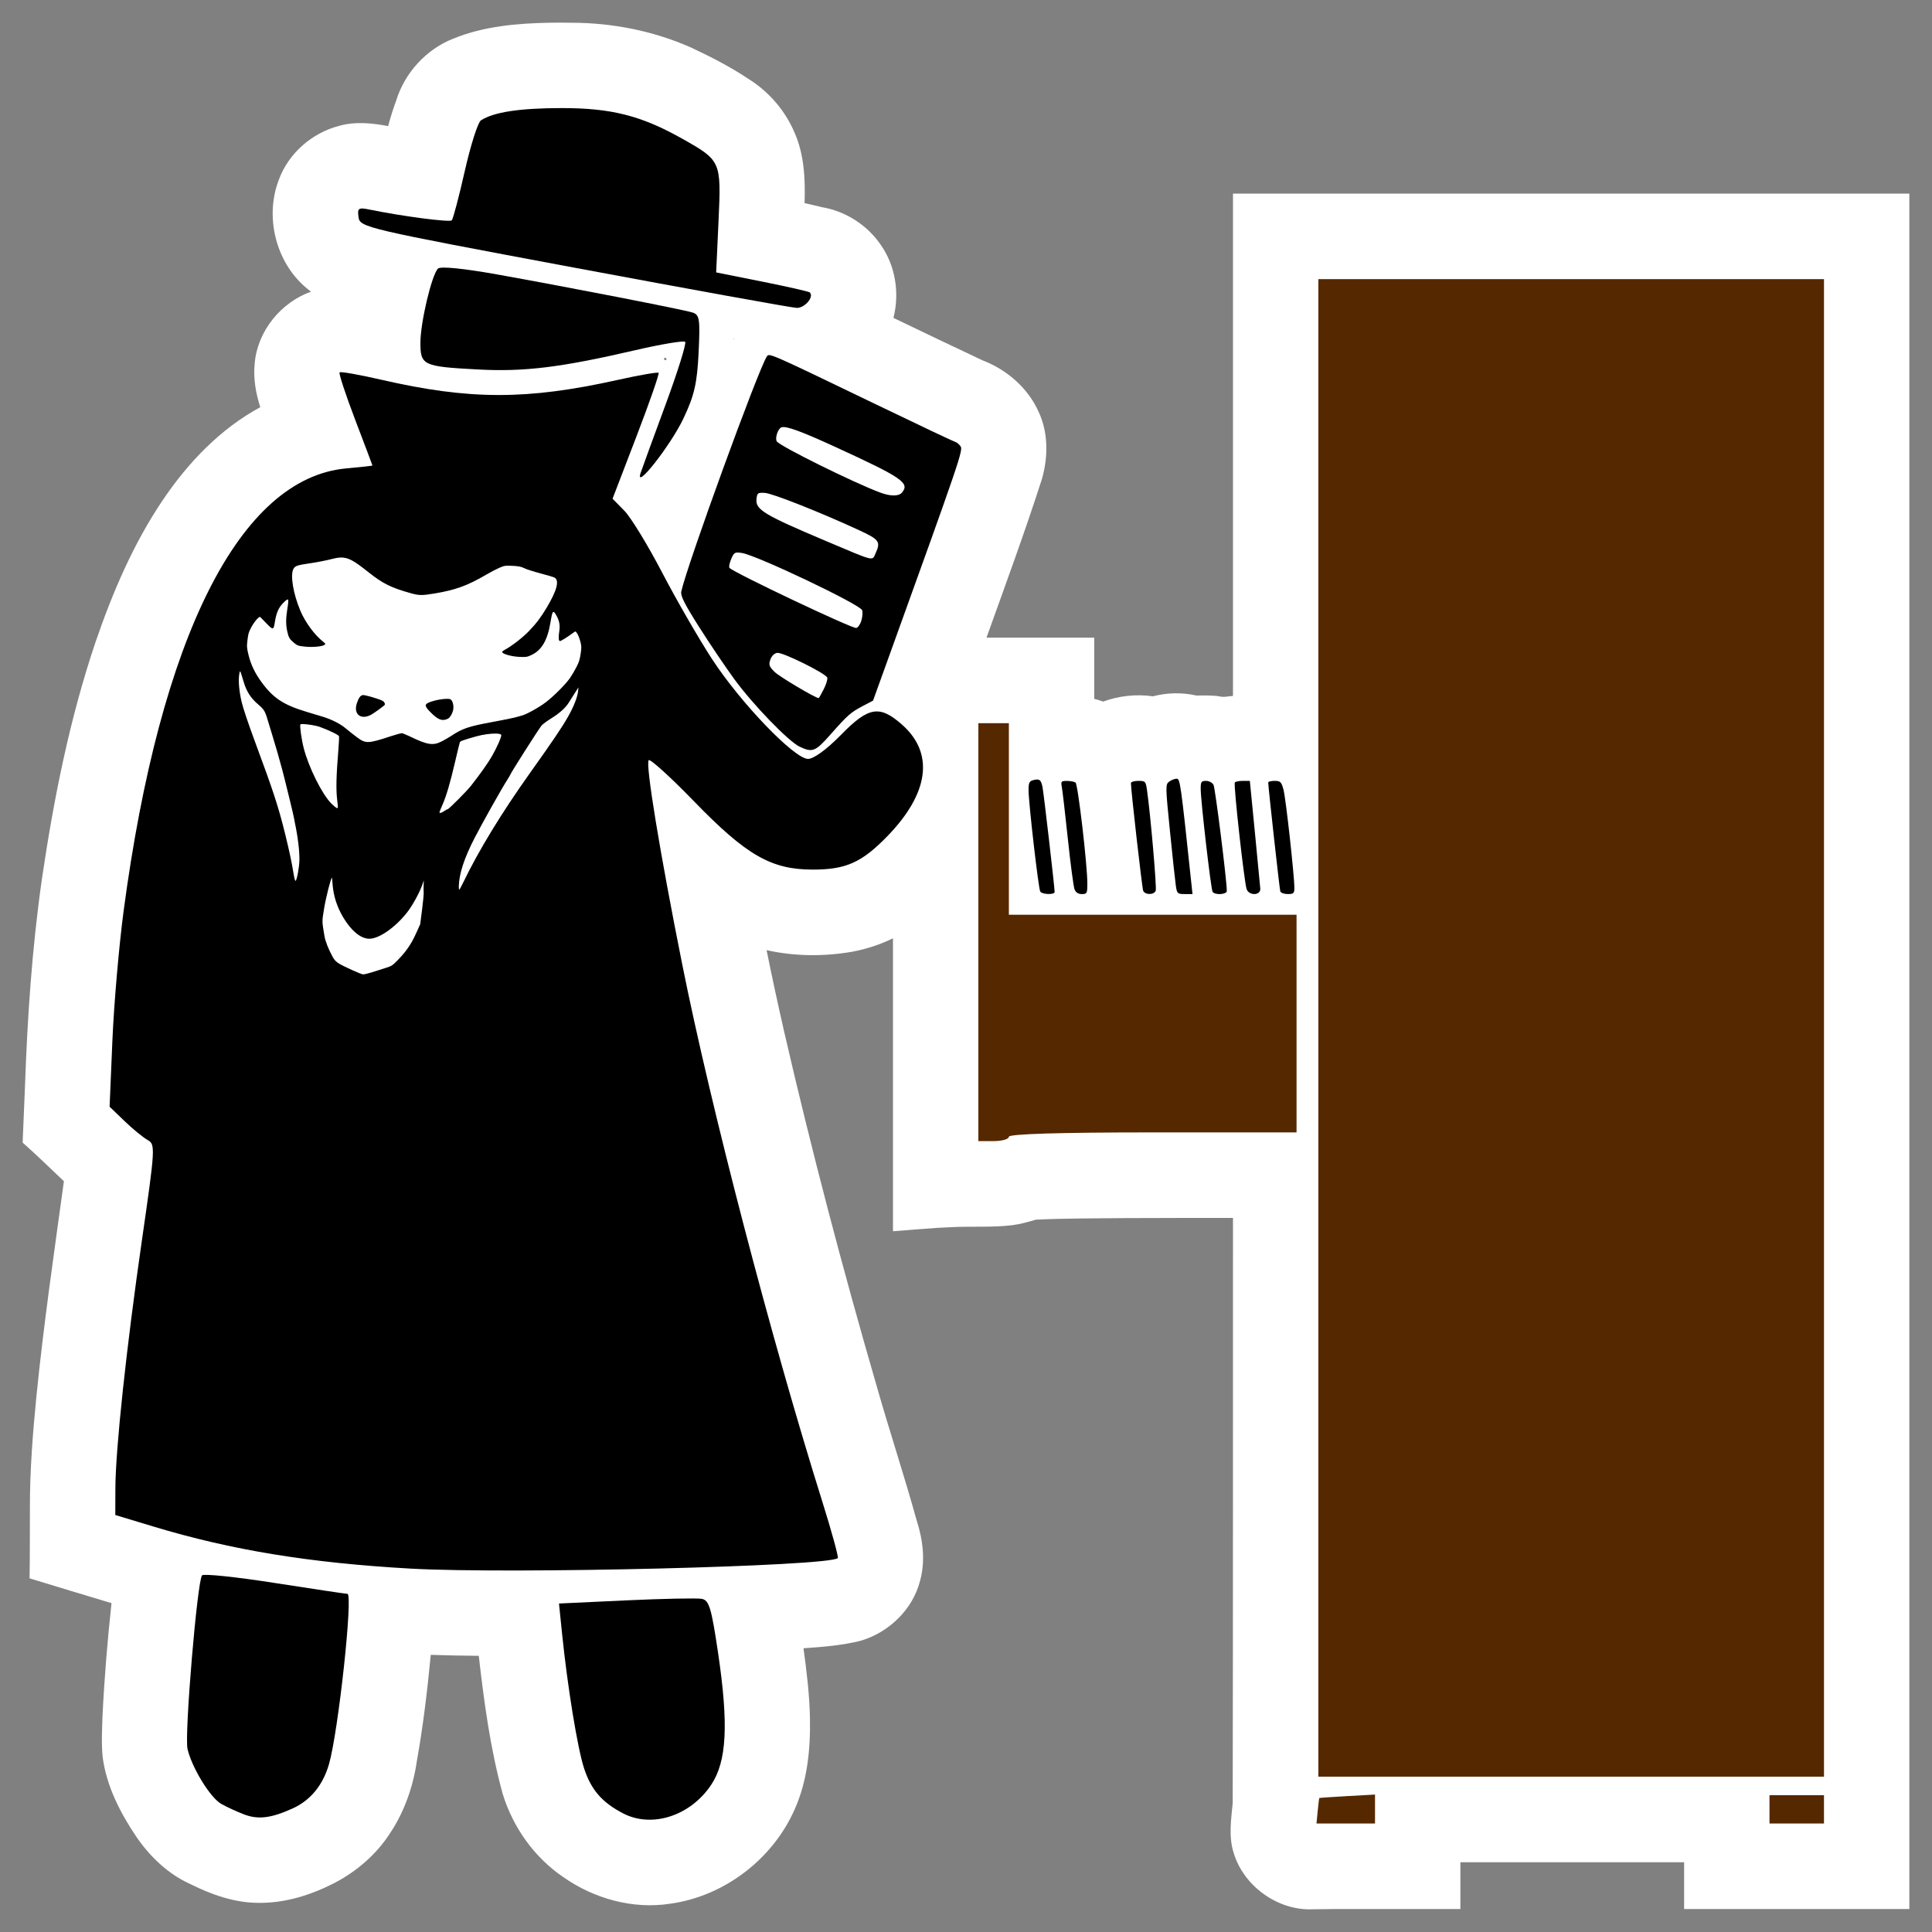
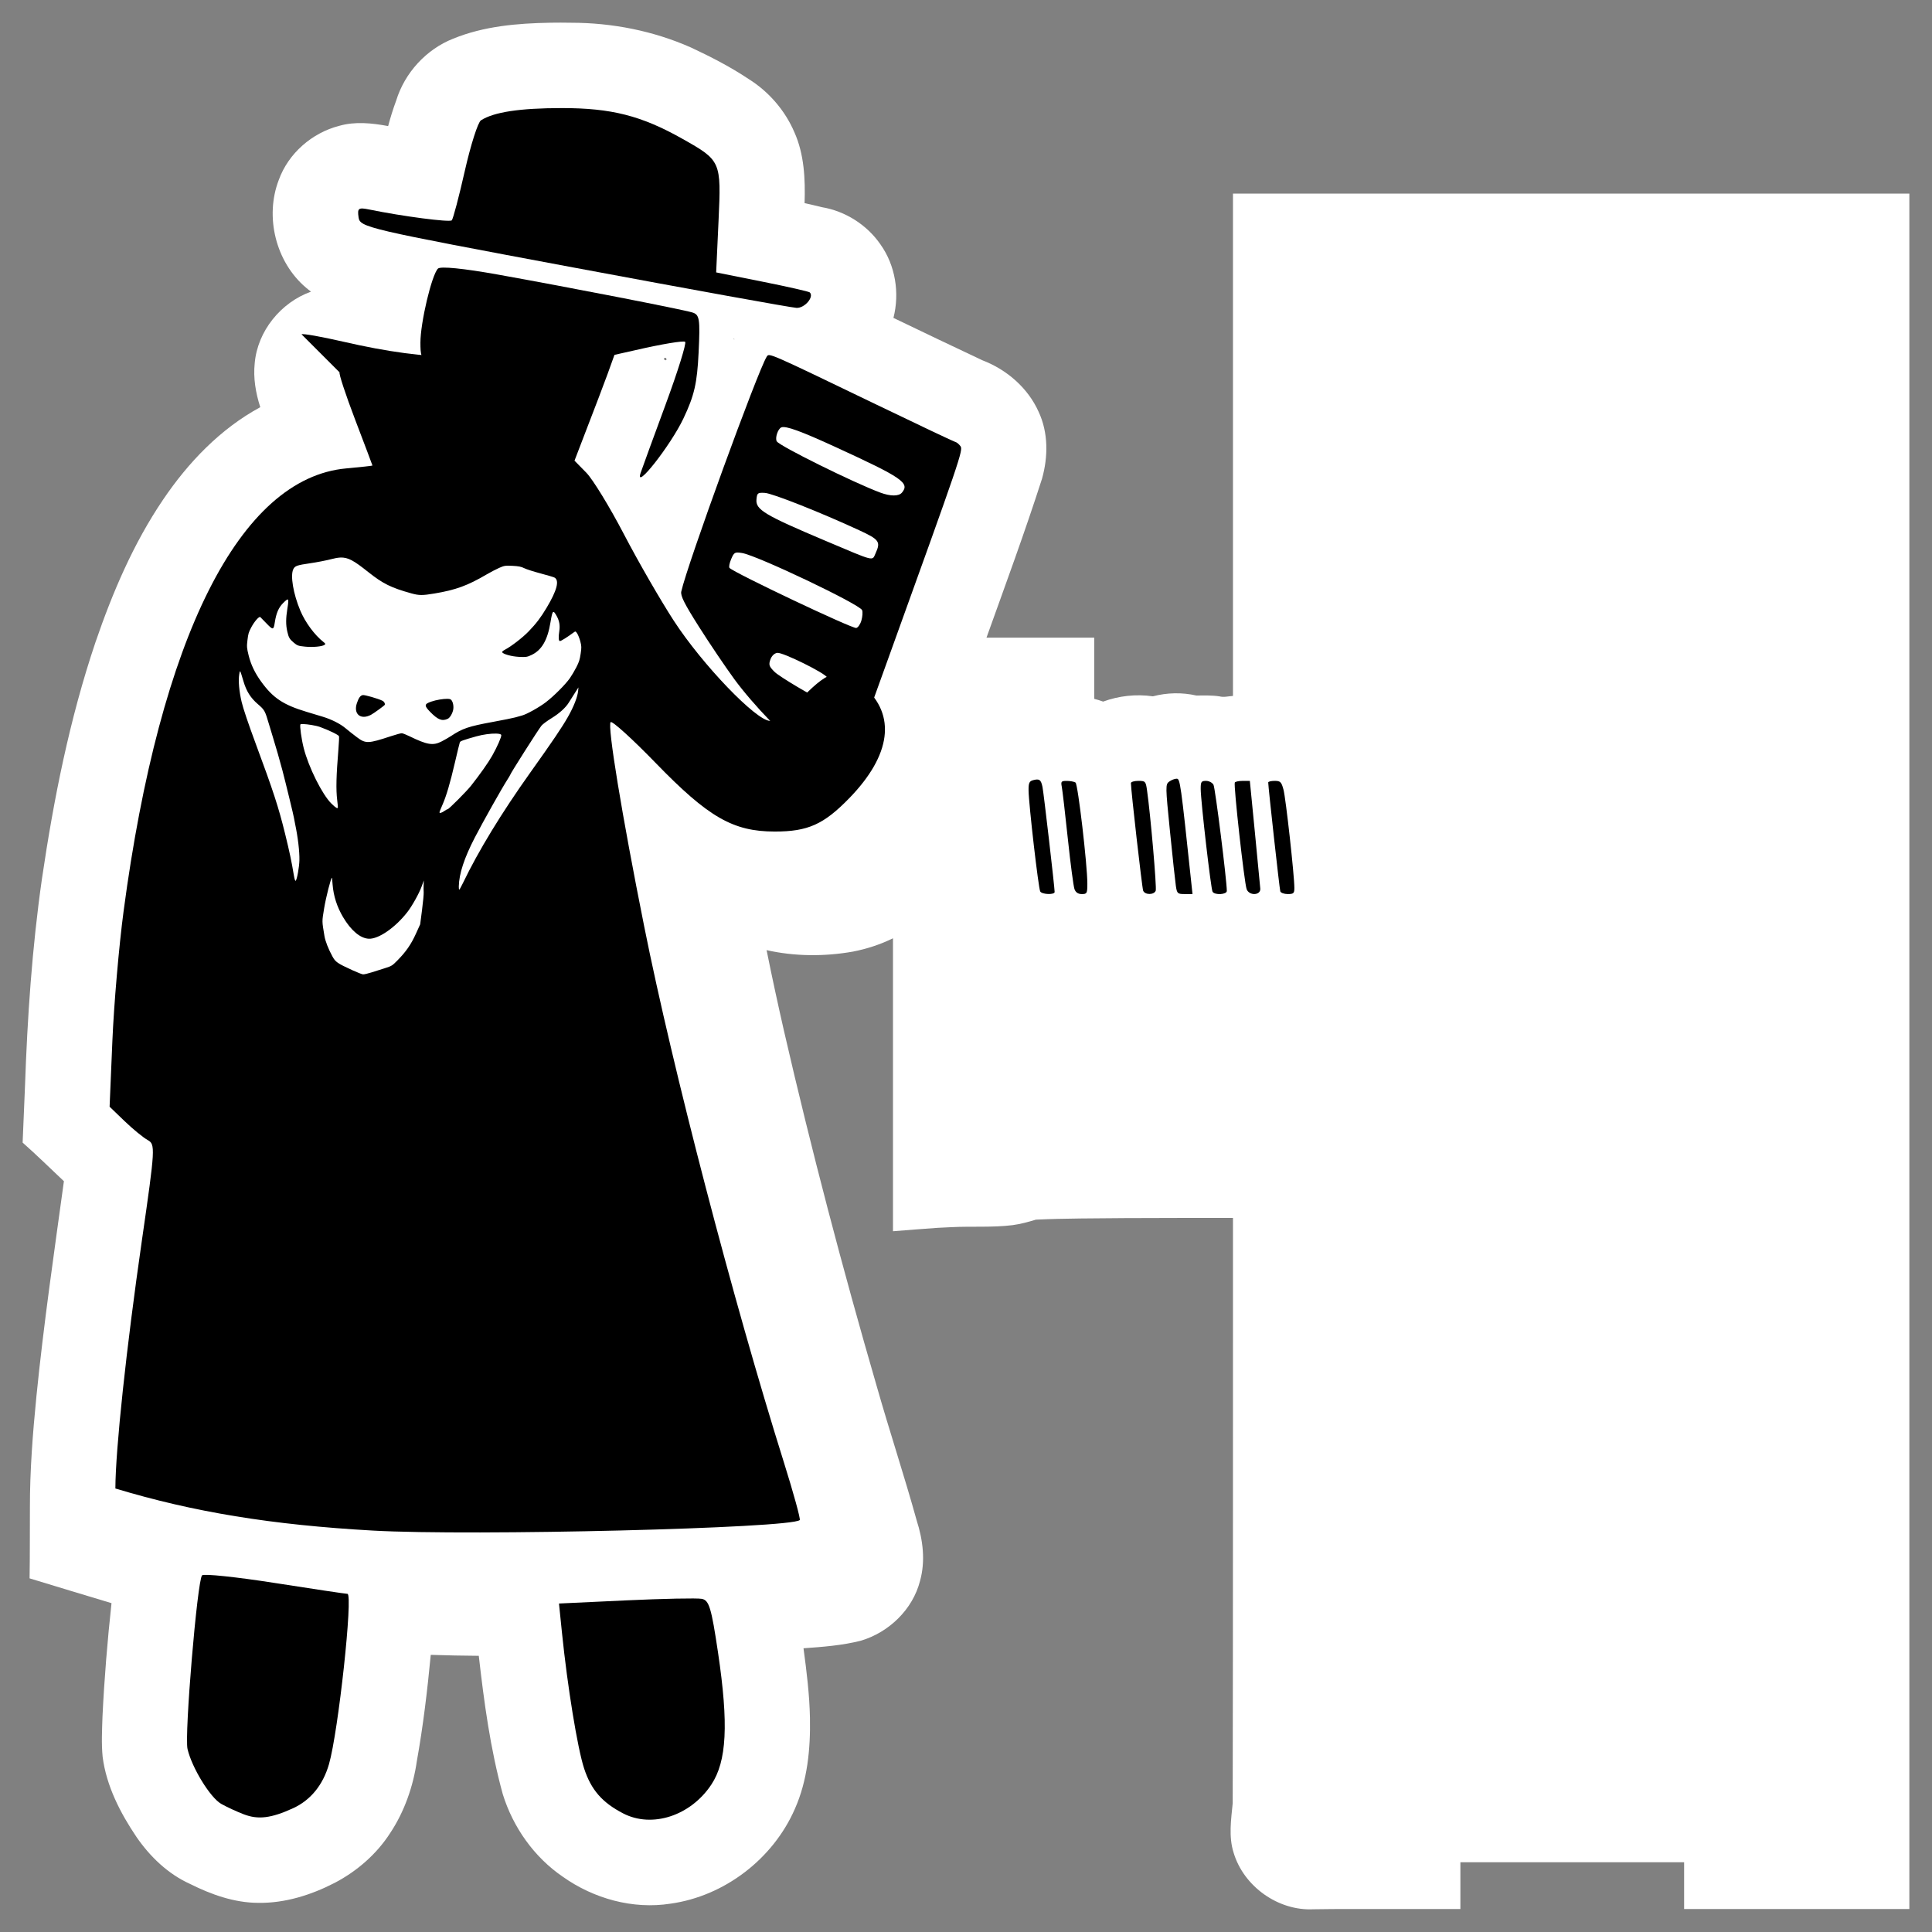
<svg xmlns="http://www.w3.org/2000/svg" xmlns:ns1="http://sodipodi.sourceforge.net/DTD/sodipodi-0.dtd" xmlns:ns2="http://www.inkscape.org/namespaces/inkscape" viewBox="0 0 512 512" height="512" width="512" id="svg62" version="1.1" ns1:docname="dnsteal.svg" ns2:version="1.2.2 (b0a8486541, 2022-12-01)" xml:space="preserve" ns2:export-filename="../GIT Icons/dnsteal.png" ns2:export-xdpi="96" ns2:export-ydpi="96">
  <rect x="0" y="0" width="512" height="512" fill="#808080" stroke="none" />
  <ns1:namedview id="namedview43" pagecolor="#505050" bordercolor="#eeeeee" borderopacity="1" ns2:showpageshadow="0" ns2:pageopacity="0" ns2:pagecheckerboard="0" ns2:deskcolor="#505050" showgrid="false" ns2:zoom="0.92187499" ns2:cx="147.52543" ns2:cy="251.66102" ns2:window-width="1366" ns2:window-height="705" ns2:window-x="0" ns2:window-y="0" ns2:window-maximized="1" ns2:current-layer="svg62" />
  <defs id="defs66" />
  <path id="path985-6" style="fill:#ffffff;fill-opacity:1;stroke-width:2.025" d="m 145.76,6.023 c -8.672,0.153 -17.522,0.906 -25.631,4.214 -7.176,2.822 -12.88,9.059 -15.142,16.434 -0.822,2.209 -1.515,4.465 -2.125,6.741 -4.266,-0.794 -8.738,-1.276 -12.976,-0.06 -7.197,1.854 -13.454,7.282 -16,14.319 -3.77,9.784 -0.808,21.779 7.208,28.564 0.435,0.363 0.873,0.722 1.329,1.057 -7.981,2.845 -14.179,10.441 -14.92,18.958 -0.419,3.939 0.268,7.913 1.474,11.659 -10.578,5.725 -19.105,14.651 -25.79,24.553 -7.839,11.581 -13.363,24.557 -17.886,37.746 -6.858,20.343 -11.056,41.478 -14.184,62.687 -2.613,18.247 -3.862,36.661 -4.496,55.076 -0.207,4.944 -0.415,9.888 -0.621,14.832 3.747,3.302 7.3,6.814 10.938,10.233 -2.601,18.961 -5.366,37.905 -7.279,56.951 -0.976,9.85 -1.749,19.735 -1.73,29.64 -0.037,6.218 0.016,12.437 -0.088,18.654 7.236,2.194 14.467,4.407 21.711,6.572 -1.079,9.977 -1.909,19.984 -2.388,30.008 -0.111,3.578 -0.311,7.176 0.039,10.745 1.007,7.73 4.66,14.828 8.968,21.212 3.604,5.237 8.371,9.818 14.208,12.451 5.6,2.802 11.687,4.975 18.015,5.006 7.107,0.119 14.077,-2.079 20.343,-5.317 5.888,-3.093 11.08,-7.595 14.688,-13.215 3.759,-5.655 6.091,-12.397 7.036,-18.983 1.678,-9.337 2.793,-18.766 3.695,-28.207 4.241,0.145 8.484,0.226 12.728,0.255 1.406,12.331 3.058,24.693 6.361,36.679 2.721,8.759 8.296,16.67 15.887,21.855 8.186,5.809 18.581,8.718 28.564,7.148 14.294,-1.988 27.159,-11.857 32.94,-25.086 3.357,-7.542 4.167,-15.928 4.011,-24.103 -0.118,-6.197 -0.88,-12.358 -1.71,-18.493 5.09,-0.359 10.22,-0.745 15.181,-1.999 7.436,-2.198 13.777,-8.274 15.708,-15.876 1.465,-5.25 0.765,-10.855 -0.887,-15.973 -3.309,-11.936 -7.213,-23.695 -10.598,-35.608 -9.064,-31.202 -17.315,-62.609 -24.604,-94.274 -1.607,-7.073 -3.153,-14.184 -4.58,-21.281 7.482,1.677 15.298,1.72 22.837,0.396 3.684,-0.713 7.286,-1.884 10.658,-3.537 0,25.879 0,51.758 0,77.636 3.939,-0.305 7.875,-0.641 11.817,-0.904 1.115,-0.067 2.469,-0.14 3.676,-0.18 5.398,-0.278 10.831,0.132 16.207,-0.534 2.1,-0.28 4.156,-0.843 6.175,-1.456 7.783,-0.362 15.602,-0.325 23.435,-0.407 9.597,-0.05 19.194,-0.044 28.791,-0.045 -0.013,51.702 0.023,103.405 -0.073,155.107 -0.417,4.304 -1.119,8.87 0.248,13.131 2.679,8.943 11.821,15.435 21.136,14.971 6.853,-0.12 13.708,-0.043 20.562,-0.067 6.131,0 12.262,0 18.393,0 0,-4.134 0,-8.267 0,-12.401 19.764,0 39.529,0 59.293,0 0,4.134 0,8.267 0,12.401 19.896,0 39.793,0 59.689,0 0,-151.531 0,-303.063 0,-454.594 -59.749,0 -119.498,0 -179.247,0 0,44.372 0,88.744 0,133.116 -1.203,0.063 -2.408,0.427 -3.598,0.108 -2.02,-0.309 -4.074,-0.229 -6.105,-0.218 -3.782,-0.867 -7.771,-0.774 -11.52,0.209 -4.422,-0.637 -8.996,-0.141 -13.188,1.398 -0.77,-0.288 -1.559,-0.522 -2.355,-0.727 0,-5.404 0,-10.809 0,-16.213 -9.519,0 -19.038,0 -28.557,0 5.019,-13.996 10.168,-27.951 14.714,-42.112 1.637,-5.79 1.693,-12.231 -0.901,-17.755 -2.834,-6.341 -8.463,-11.185 -14.889,-13.64 -7.884,-3.694 -15.73,-7.471 -23.581,-11.236 1.68,-6.568 0.53,-13.88 -3.414,-19.436 -3.59,-5.23 -9.357,-8.885 -15.607,-9.917 -1.503,-0.378 -3.013,-0.73 -4.527,-1.06 0.204,-6.342 -0.075,-12.917 -2.706,-18.795 -2.487,-5.809 -6.807,-10.785 -12.16,-14.123 -4.819,-3.215 -9.988,-5.872 -15.23,-8.32 -9.955,-4.411 -20.85,-6.559 -31.721,-6.567 -1.883,-0.042 -3.766,-0.034 -5.649,-0.007 z M 194.58,89.81 c 0.154,0.49 -0.451,-0.246 0,0 z m -18.078,5.109 c 0.234,0.212 0.135,0.754 -0.251,0.481 -0.476,-0.055 -0.313,-0.629 0.098,-0.586 0.066,-0.02 0.095,0.098 0.154,0.105 z" />
-   <path id="path985" style="fill:#552800;fill-opacity:1;stroke-width:2.025" d="M 349.376,73.979 V 272.41 470.841 h 67 67 V 272.41 73.979 H 416.376 Z M 259.274,191.654 v 55.376 55.376 h 4.044 c 2.224,0 4.042,-0.519 4.042,-1.154 0,-0.746 13.476,-1.154 38.12,-1.154 h 38.12 v -28.843 -28.841 h -38.12 -38.12 v -25.382 -25.38 h -4.042 z m 105.12,283.923 -7.351,0.408 c -4.043,0.224 -7.388,0.456 -7.43,0.516 -0.043,0.06 -0.223,1.601 -0.403,3.425 l -0.327,3.317 h 7.756 7.756 v -3.833 z m 104.541,0.168 v 3.75 3.748 h 7.22 7.22 v -3.748 -3.75 h -7.22 z" />
  <path style="fill:#000000;fill-opacity:1;stroke-width:1.012" d="m 302.947,236.033 c -0.291,-0.758 -3.242,-26.698 -3.242,-28.499 0,-0.327 0.88,-0.594 1.956,-0.594 1.861,0 1.973,0.119 2.307,2.452 0.933,6.524 2.609,25.874 2.308,26.657 -0.445,1.158 -2.882,1.147 -3.328,-0.015 z" id="path14460" />
-   <path id="path7143" style="fill:#000000;fill-opacity:1;stroke-width:2.025" d="m 89.996,98.68 c -0.264,0.263 1.588,5.896 4.115,12.518 2.527,6.622 4.596,12.1 4.596,12.172 0,0.072 -3.119,0.415 -6.932,0.76 -28.214,2.555 -49.35,44.581 -59.025,117.365 -1.223,9.2 -2.557,24.619 -2.965,34.262 l -0.74,17.531 3.959,3.811 c 2.177,2.096 4.928,4.35 6.113,5.01 2.086,1.161 2.037,2.025 -1.504,26.535 -4.144,28.688 -7.003,55.433 -7.037,65.82 l -0.023,7.027 10.107,3.057 c 20.689,6.254 41.473,9.651 68.23,11.154 26.306,1.478 110.949,-0.612 113.133,-2.793 0.25,-0.249 -1.639,-7.122 -4.197,-15.271 -13.549,-43.169 -29.448,-104.164 -37.031,-142.078 -5.931,-29.654 -9.794,-53.191 -8.881,-54.104 0.401,-0.4 5.795,4.497 11.988,10.883 13.898,14.332 20.455,18.104 31.477,18.113 8.797,0.007 12.997,-1.874 19.787,-8.861 11.091,-11.414 12.463,-22.032 3.824,-29.607 -5.931,-5.201 -8.831,-4.7 -16.152,2.789 -3.729,3.815 -7.198,6.346 -8.695,6.346 -3.624,0 -17.909,-14.868 -25.496,-26.535 -3.507,-5.393 -9.454,-15.708 -13.215,-22.922 -3.761,-7.214 -8.247,-14.552 -9.969,-16.307 l -3.131,-3.189 6.32,-16.465 c 3.476,-9.056 6.124,-16.662 5.885,-16.9 -0.239,-0.239 -5.124,0.609 -10.857,1.885 -24.032,5.346 -39.213,5.333 -62.66,-0.059 -5.799,-1.334 -10.76,-2.209 -11.023,-1.945 z m 0.102,49.08 c 2.158,-0.127 3.711,0.832 7.514,3.854 3.86,3.067 6.036,4.144 11.379,5.629 2.065,0.574 2.94,0.579 6.166,0.037 5.646,-0.948 8.777,-2.094 13.822,-5.059 0.997,-0.586 2.476,-1.357 3.287,-1.717 1.359,-0.602 1.641,-0.646 3.562,-0.551 1.598,0.08 2.319,0.225 3.086,0.617 0.55,0.282 2.49,0.904 4.311,1.385 1.82,0.481 3.497,0.981 3.725,1.109 1.348,0.76 0.661,3.392 -2.092,8 -1.56,2.612 -2.749,4.174 -4.779,6.279 -1.568,1.626 -4.559,3.937 -6.254,4.83 -0.511,0.269 -0.833,0.559 -0.758,0.68 0.326,0.522 2.507,1.118 4.459,1.221 1.849,0.097 2.161,0.051 3.312,-0.49 2.73,-1.283 4.275,-3.947 5.053,-8.709 0.519,-3.175 0.694,-3.342 1.66,-1.58 0.687,1.253 0.894,2.465 0.67,3.934 -0.26,1.705 -0.202,2.638 0.166,2.656 0.291,0.015 1.923,-1.009 3.664,-2.297 0.462,-0.341 0.504,-0.326 0.92,0.307 0.24,0.365 0.607,1.297 0.814,2.072 0.334,1.248 0.345,1.625 0.092,3.293 -0.243,1.603 -0.411,2.13 -1.123,3.537 -0.461,0.909 -1.244,2.231 -1.74,2.938 -1.182,1.681 -4.248,4.75 -6.352,6.357 -1.802,1.377 -5.099,3.21 -6.365,3.539 -0.429,0.112 -1.221,0.333 -1.76,0.49 -0.539,0.158 -3.231,0.699 -5.984,1.205 -6.399,1.176 -7.982,1.714 -11.053,3.744 -0.573,0.379 -1.681,1.016 -2.461,1.416 -2.288,1.173 -3.814,0.924 -8.564,-1.393 -0.854,-0.416 -1.75,-0.765 -1.992,-0.777 -0.242,-0.012 -1.522,0.334 -2.846,0.77 -6.13,2.018 -6.71,2.036 -9.074,0.27 -0.914,-0.683 -2.259,-1.744 -2.986,-2.359 -1.407,-1.189 -3.725,-2.36 -6.07,-3.066 -0.786,-0.237 -2.717,-0.82 -4.289,-1.295 -6.178,-1.865 -8.868,-3.659 -12.023,-8.021 -1.642,-2.27 -2.697,-4.476 -3.297,-6.893 -0.498,-2.007 -0.525,-2.374 -0.316,-4.102 0.205,-1.697 0.309,-2.05 1,-3.355 0.838,-1.584 2.097,-3.01 2.406,-2.727 0.105,0.096 0.804,0.811 1.553,1.59 1.835,1.908 1.96,1.895 2.291,-0.24 0.374,-2.414 1.011,-3.884 2.195,-5.07 1.493,-1.494 1.587,-1.375 1.135,1.432 -0.424,2.634 -0.433,4.313 -0.035,6.086 0.362,1.612 0.617,2.052 1.76,3.004 0.909,0.758 1.145,0.839 2.979,1.027 2.031,0.208 4.558,-0.032 5.166,-0.49 0.272,-0.205 0.223,-0.322 -0.307,-0.738 -2.36,-1.855 -4.829,-5.201 -6.143,-8.326 -1.863,-4.433 -2.686,-9.315 -1.852,-10.979 0.439,-0.876 0.969,-1.06 4.521,-1.574 1.675,-0.242 4.098,-0.711 5.383,-1.043 0.96,-0.248 1.745,-0.413 2.465,-0.455 z m -26.494,30.158 c 0.13,-0.034 0.344,0.69 0.912,2.611 0.785,2.656 1.874,4.391 3.791,6.049 1.847,1.598 1.898,1.692 3.029,5.523 0.211,0.714 0.597,1.989 0.857,2.834 0.922,2.987 1.94,6.526 2.646,9.203 0.792,3 3.081,12.423 3.057,12.58 -0.009,0.055 0.127,0.767 0.301,1.584 0.753,3.539 1.207,7.37 1.148,9.711 -0.046,1.826 -0.63,5.044 -0.98,5.395 -0.141,0.141 -0.321,-0.418 -0.516,-1.607 -0.558,-3.405 -1.131,-6.11 -2.285,-10.797 -1.764,-7.16 -3.093,-11.235 -7.82,-23.986 -1.929,-5.204 -3.316,-9.316 -3.707,-10.994 -0.671,-2.878 -0.908,-5.618 -0.635,-7.322 0.075,-0.47 0.123,-0.763 0.201,-0.783 z m 89.689,4.254 -0.074,0.869 c -0.138,1.604 -1.167,4.239 -2.715,6.953 -1.627,2.854 -3.96,6.303 -9.992,14.773 -7.609,10.685 -13.737,20.738 -17.805,29.209 -0.478,0.994 -0.93,1.804 -1.004,1.801 -0.074,-0.004 -0.126,-0.398 -0.115,-0.877 0.073,-3.362 1.444,-7.533 4.27,-12.988 2.128,-4.109 7.149,-13.037 8.594,-15.279 0.404,-0.627 0.745,-1.206 0.758,-1.287 0.057,-0.372 7.334,-11.822 8.279,-13.029 0.291,-0.371 1.502,-1.271 2.691,-2 2.065,-1.265 3.762,-2.805 4.576,-4.152 0.174,-0.287 0.817,-1.303 1.428,-2.258 z m -57.152,2.031 c -0.645,0.117 -1.079,0.71 -1.561,2.139 -0.973,2.886 0.992,4.525 3.719,3.1 0.749,-0.391 3.663,-2.508 3.689,-2.68 0.064,-0.416 -0.196,-0.84 -0.648,-1.062 -1.158,-0.569 -4.696,-1.587 -5.199,-1.496 z m 22.424,0.994 c -1.101,-0.015 -2.95,0.281 -4.279,0.738 -1.863,0.641 -1.912,1.051 -0.32,2.688 2.084,2.142 3.196,2.578 4.717,1.855 0.59,-0.28 1.3,-1.523 1.443,-2.527 0.156,-1.096 -0.201,-2.339 -0.756,-2.629 -0.154,-0.08 -0.438,-0.12 -0.805,-0.125 z m -38.252,6.682 c 1.155,0.029 3.427,0.39 4.49,0.775 2.394,0.869 4.95,2.116 5.041,2.459 0.052,0.196 -0.017,1.711 -0.152,3.367 -0.589,7.195 -0.674,10.717 -0.328,13.574 0.116,0.956 0.196,1.823 0.18,1.928 -0.063,0.407 -0.539,0.12 -1.711,-1.023 -2.427,-2.37 -6.051,-9.628 -7.344,-14.711 -0.596,-2.342 -1.097,-5.941 -0.873,-6.275 0.05,-0.075 0.312,-0.103 0.697,-0.094 z m 51.154,2.529 c 0.806,0.021 1.339,0.149 1.377,0.396 0.074,0.491 -1.073,3.101 -2.393,5.443 -1.039,1.844 -3.209,4.921 -5.645,8.006 -1.141,1.446 -5.898,6.219 -6.184,6.205 -0.108,-0.006 -0.448,0.173 -0.756,0.396 -0.797,0.58 -1.458,0.762 -1.395,0.385 v -0.002 c 0.028,-0.167 0.37,-1.019 0.76,-1.895 1.04,-2.338 2.055,-5.777 3.348,-11.348 0.631,-2.719 1.209,-5.099 1.287,-5.287 0.128,-0.31 0.933,-0.598 4.354,-1.562 1.807,-0.509 3.904,-0.773 5.246,-0.738 z m -43.502,38.213 c 0.016,0.004 0.027,0.031 0.033,0.084 0.022,0.193 0.09,0.981 0.15,1.752 0.237,3.003 1.17,5.893 2.773,8.598 2.103,3.548 4.55,5.607 6.799,5.719 2.576,0.128 7.003,-2.92 10.213,-7.033 1.271,-1.629 3.124,-4.944 3.803,-6.807 l 0.582,-1.6 -0.049,1.16 c -0.027,0.638 -0.022,1.529 0.012,1.979 0.034,0.449 -0.162,2.539 -0.434,4.645 l -0.494,3.83 -1.127,2.486 c -1.279,2.823 -2.589,4.723 -4.85,7.033 -1.395,1.425 -1.586,1.547 -3.252,2.07 -0.973,0.306 -2.589,0.818 -3.592,1.139 -1.002,0.321 -2.05,0.565 -2.328,0.541 -0.278,-0.024 -1.527,-0.512 -2.775,-1.084 -4.053,-1.857 -4.509,-2.172 -5.338,-3.684 -1.063,-1.938 -1.878,-4.021 -2.104,-5.377 -0.682,-4.103 -0.677,-3.748 -0.092,-7.33 0.49,-3.003 1.825,-8.179 2.068,-8.121 z" />
+   <path id="path7143" style="fill:#000000;fill-opacity:1;stroke-width:2.025" d="m 89.996,98.68 c -0.264,0.263 1.588,5.896 4.115,12.518 2.527,6.622 4.596,12.1 4.596,12.172 0,0.072 -3.119,0.415 -6.932,0.76 -28.214,2.555 -49.35,44.581 -59.025,117.365 -1.223,9.2 -2.557,24.619 -2.965,34.262 l -0.74,17.531 3.959,3.811 c 2.177,2.096 4.928,4.35 6.113,5.01 2.086,1.161 2.037,2.025 -1.504,26.535 -4.144,28.688 -7.003,55.433 -7.037,65.82 c 20.689,6.254 41.473,9.651 68.23,11.154 26.306,1.478 110.949,-0.612 113.133,-2.793 0.25,-0.249 -1.639,-7.122 -4.197,-15.271 -13.549,-43.169 -29.448,-104.164 -37.031,-142.078 -5.931,-29.654 -9.794,-53.191 -8.881,-54.104 0.401,-0.4 5.795,4.497 11.988,10.883 13.898,14.332 20.455,18.104 31.477,18.113 8.797,0.007 12.997,-1.874 19.787,-8.861 11.091,-11.414 12.463,-22.032 3.824,-29.607 -5.931,-5.201 -8.831,-4.7 -16.152,2.789 -3.729,3.815 -7.198,6.346 -8.695,6.346 -3.624,0 -17.909,-14.868 -25.496,-26.535 -3.507,-5.393 -9.454,-15.708 -13.215,-22.922 -3.761,-7.214 -8.247,-14.552 -9.969,-16.307 l -3.131,-3.189 6.32,-16.465 c 3.476,-9.056 6.124,-16.662 5.885,-16.9 -0.239,-0.239 -5.124,0.609 -10.857,1.885 -24.032,5.346 -39.213,5.333 -62.66,-0.059 -5.799,-1.334 -10.76,-2.209 -11.023,-1.945 z m 0.102,49.08 c 2.158,-0.127 3.711,0.832 7.514,3.854 3.86,3.067 6.036,4.144 11.379,5.629 2.065,0.574 2.94,0.579 6.166,0.037 5.646,-0.948 8.777,-2.094 13.822,-5.059 0.997,-0.586 2.476,-1.357 3.287,-1.717 1.359,-0.602 1.641,-0.646 3.562,-0.551 1.598,0.08 2.319,0.225 3.086,0.617 0.55,0.282 2.49,0.904 4.311,1.385 1.82,0.481 3.497,0.981 3.725,1.109 1.348,0.76 0.661,3.392 -2.092,8 -1.56,2.612 -2.749,4.174 -4.779,6.279 -1.568,1.626 -4.559,3.937 -6.254,4.83 -0.511,0.269 -0.833,0.559 -0.758,0.68 0.326,0.522 2.507,1.118 4.459,1.221 1.849,0.097 2.161,0.051 3.312,-0.49 2.73,-1.283 4.275,-3.947 5.053,-8.709 0.519,-3.175 0.694,-3.342 1.66,-1.58 0.687,1.253 0.894,2.465 0.67,3.934 -0.26,1.705 -0.202,2.638 0.166,2.656 0.291,0.015 1.923,-1.009 3.664,-2.297 0.462,-0.341 0.504,-0.326 0.92,0.307 0.24,0.365 0.607,1.297 0.814,2.072 0.334,1.248 0.345,1.625 0.092,3.293 -0.243,1.603 -0.411,2.13 -1.123,3.537 -0.461,0.909 -1.244,2.231 -1.74,2.938 -1.182,1.681 -4.248,4.75 -6.352,6.357 -1.802,1.377 -5.099,3.21 -6.365,3.539 -0.429,0.112 -1.221,0.333 -1.76,0.49 -0.539,0.158 -3.231,0.699 -5.984,1.205 -6.399,1.176 -7.982,1.714 -11.053,3.744 -0.573,0.379 -1.681,1.016 -2.461,1.416 -2.288,1.173 -3.814,0.924 -8.564,-1.393 -0.854,-0.416 -1.75,-0.765 -1.992,-0.777 -0.242,-0.012 -1.522,0.334 -2.846,0.77 -6.13,2.018 -6.71,2.036 -9.074,0.27 -0.914,-0.683 -2.259,-1.744 -2.986,-2.359 -1.407,-1.189 -3.725,-2.36 -6.07,-3.066 -0.786,-0.237 -2.717,-0.82 -4.289,-1.295 -6.178,-1.865 -8.868,-3.659 -12.023,-8.021 -1.642,-2.27 -2.697,-4.476 -3.297,-6.893 -0.498,-2.007 -0.525,-2.374 -0.316,-4.102 0.205,-1.697 0.309,-2.05 1,-3.355 0.838,-1.584 2.097,-3.01 2.406,-2.727 0.105,0.096 0.804,0.811 1.553,1.59 1.835,1.908 1.96,1.895 2.291,-0.24 0.374,-2.414 1.011,-3.884 2.195,-5.07 1.493,-1.494 1.587,-1.375 1.135,1.432 -0.424,2.634 -0.433,4.313 -0.035,6.086 0.362,1.612 0.617,2.052 1.76,3.004 0.909,0.758 1.145,0.839 2.979,1.027 2.031,0.208 4.558,-0.032 5.166,-0.49 0.272,-0.205 0.223,-0.322 -0.307,-0.738 -2.36,-1.855 -4.829,-5.201 -6.143,-8.326 -1.863,-4.433 -2.686,-9.315 -1.852,-10.979 0.439,-0.876 0.969,-1.06 4.521,-1.574 1.675,-0.242 4.098,-0.711 5.383,-1.043 0.96,-0.248 1.745,-0.413 2.465,-0.455 z m -26.494,30.158 c 0.13,-0.034 0.344,0.69 0.912,2.611 0.785,2.656 1.874,4.391 3.791,6.049 1.847,1.598 1.898,1.692 3.029,5.523 0.211,0.714 0.597,1.989 0.857,2.834 0.922,2.987 1.94,6.526 2.646,9.203 0.792,3 3.081,12.423 3.057,12.58 -0.009,0.055 0.127,0.767 0.301,1.584 0.753,3.539 1.207,7.37 1.148,9.711 -0.046,1.826 -0.63,5.044 -0.98,5.395 -0.141,0.141 -0.321,-0.418 -0.516,-1.607 -0.558,-3.405 -1.131,-6.11 -2.285,-10.797 -1.764,-7.16 -3.093,-11.235 -7.82,-23.986 -1.929,-5.204 -3.316,-9.316 -3.707,-10.994 -0.671,-2.878 -0.908,-5.618 -0.635,-7.322 0.075,-0.47 0.123,-0.763 0.201,-0.783 z m 89.689,4.254 -0.074,0.869 c -0.138,1.604 -1.167,4.239 -2.715,6.953 -1.627,2.854 -3.96,6.303 -9.992,14.773 -7.609,10.685 -13.737,20.738 -17.805,29.209 -0.478,0.994 -0.93,1.804 -1.004,1.801 -0.074,-0.004 -0.126,-0.398 -0.115,-0.877 0.073,-3.362 1.444,-7.533 4.27,-12.988 2.128,-4.109 7.149,-13.037 8.594,-15.279 0.404,-0.627 0.745,-1.206 0.758,-1.287 0.057,-0.372 7.334,-11.822 8.279,-13.029 0.291,-0.371 1.502,-1.271 2.691,-2 2.065,-1.265 3.762,-2.805 4.576,-4.152 0.174,-0.287 0.817,-1.303 1.428,-2.258 z m -57.152,2.031 c -0.645,0.117 -1.079,0.71 -1.561,2.139 -0.973,2.886 0.992,4.525 3.719,3.1 0.749,-0.391 3.663,-2.508 3.689,-2.68 0.064,-0.416 -0.196,-0.84 -0.648,-1.062 -1.158,-0.569 -4.696,-1.587 -5.199,-1.496 z m 22.424,0.994 c -1.101,-0.015 -2.95,0.281 -4.279,0.738 -1.863,0.641 -1.912,1.051 -0.32,2.688 2.084,2.142 3.196,2.578 4.717,1.855 0.59,-0.28 1.3,-1.523 1.443,-2.527 0.156,-1.096 -0.201,-2.339 -0.756,-2.629 -0.154,-0.08 -0.438,-0.12 -0.805,-0.125 z m -38.252,6.682 c 1.155,0.029 3.427,0.39 4.49,0.775 2.394,0.869 4.95,2.116 5.041,2.459 0.052,0.196 -0.017,1.711 -0.152,3.367 -0.589,7.195 -0.674,10.717 -0.328,13.574 0.116,0.956 0.196,1.823 0.18,1.928 -0.063,0.407 -0.539,0.12 -1.711,-1.023 -2.427,-2.37 -6.051,-9.628 -7.344,-14.711 -0.596,-2.342 -1.097,-5.941 -0.873,-6.275 0.05,-0.075 0.312,-0.103 0.697,-0.094 z m 51.154,2.529 c 0.806,0.021 1.339,0.149 1.377,0.396 0.074,0.491 -1.073,3.101 -2.393,5.443 -1.039,1.844 -3.209,4.921 -5.645,8.006 -1.141,1.446 -5.898,6.219 -6.184,6.205 -0.108,-0.006 -0.448,0.173 -0.756,0.396 -0.797,0.58 -1.458,0.762 -1.395,0.385 v -0.002 c 0.028,-0.167 0.37,-1.019 0.76,-1.895 1.04,-2.338 2.055,-5.777 3.348,-11.348 0.631,-2.719 1.209,-5.099 1.287,-5.287 0.128,-0.31 0.933,-0.598 4.354,-1.562 1.807,-0.509 3.904,-0.773 5.246,-0.738 z m -43.502,38.213 c 0.016,0.004 0.027,0.031 0.033,0.084 0.022,0.193 0.09,0.981 0.15,1.752 0.237,3.003 1.17,5.893 2.773,8.598 2.103,3.548 4.55,5.607 6.799,5.719 2.576,0.128 7.003,-2.92 10.213,-7.033 1.271,-1.629 3.124,-4.944 3.803,-6.807 l 0.582,-1.6 -0.049,1.16 c -0.027,0.638 -0.022,1.529 0.012,1.979 0.034,0.449 -0.162,2.539 -0.434,4.645 l -0.494,3.83 -1.127,2.486 c -1.279,2.823 -2.589,4.723 -4.85,7.033 -1.395,1.425 -1.586,1.547 -3.252,2.07 -0.973,0.306 -2.589,0.818 -3.592,1.139 -1.002,0.321 -2.05,0.565 -2.328,0.541 -0.278,-0.024 -1.527,-0.512 -2.775,-1.084 -4.053,-1.857 -4.509,-2.172 -5.338,-3.684 -1.063,-1.938 -1.878,-4.021 -2.104,-5.377 -0.682,-4.103 -0.677,-3.748 -0.092,-7.33 0.49,-3.003 1.825,-8.179 2.068,-8.121 z" />
  <path style="fill:#000000;fill-opacity:1;stroke-width:2.025" d="m 165.129,480.564 c -5.573,-2.895 -8.47,-6.232 -10.334,-11.907 -1.746,-5.316 -4.406,-21.631 -5.876,-36.048 l -0.781,-7.66 17.795,-0.833 c 9.787,-0.458 18.809,-0.64 20.047,-0.405 1.939,0.368 2.538,2.349 4.309,14.261 2.823,18.99 2.325,28.771 -1.782,34.969 -5.481,8.272 -15.707,11.606 -23.378,7.622 z" id="path8699" />
  <path style="fill:#000000;fill-opacity:1;stroke-width:2.025" d="m 64.63,480.82 c -1.906,-0.729 -4.619,-1.984 -6.028,-2.789 -2.899,-1.655 -7.752,-9.571 -8.906,-14.526 -0.852,-3.66 2.581,-44.649 3.854,-46.023 0.442,-0.477 9.094,0.43 19.226,2.016 10.132,1.586 18.816,2.885 19.297,2.887 1.549,0.006 -2.418,36.609 -4.893,45.151 -1.602,5.531 -4.875,9.54 -9.523,11.668 -5.774,2.643 -9.224,3.071 -13.027,1.616 z" id="path11972" />
  <path style="fill:#000000;fill-opacity:1;stroke-width:2.025" d="m 169.775,125.318 c 0.43,-1.269 3.416,-9.445 6.635,-18.17 3.219,-8.724 5.542,-16.174 5.161,-16.555 -0.381,-0.381 -6.316,0.612 -13.188,2.205 -19.755,4.58 -29.417,5.769 -41.644,5.122 -14.65,-0.774 -15.325,-1.087 -15.325,-7.094 0,-5.359 2.99,-17.982 4.653,-19.646 0.656,-0.656 6.769,-0.047 15.824,1.575 18.88,3.383 48.769,9.206 51.567,10.047 1.94,0.583 2.109,1.652 1.679,10.642 -0.39,8.14 -1.137,11.381 -4.029,17.473 -3.393,7.147 -13.02,19.381 -11.332,14.401 z" id="path12011" />
  <path style="fill:#000000;fill-opacity:1;stroke-width:2.025" d="M 152.016,70.899 C 96.919,60.601 95.403,60.248 95.024,57.593 c -0.348,-2.44 -0.045,-2.657 2.888,-2.057 8.745,1.79 21.239,3.426 21.809,2.856 0.352,-0.351 1.909,-6.247 3.459,-13.102 1.551,-6.854 3.475,-12.884 4.276,-13.4 3.416,-2.197 10.295,-3.24 21.419,-3.246 13.152,-0.007 21.103,2.016 31.955,8.133 10.25,5.777 10.319,5.934 9.592,21.703 l -0.632,13.71 12.196,2.441 c 6.708,1.342 12.386,2.631 12.618,2.863 1.202,1.2 -1.366,4.198 -3.51,4.098 -1.362,-0.063 -27.947,-4.875 -59.078,-10.694 z" id="path12167-6" />
  <path style="fill:#000000;fill-opacity:1;stroke-width:1.012" d="m 211.913,197.881 c -2.964,-1.404 -12.345,-11.106 -17.324,-17.917 -2.38,-3.257 -6.585,-9.487 -9.343,-13.844 -3.899,-6.159 -4.945,-8.244 -4.699,-9.365 1.548,-7.061 20.305,-58.6 22.659,-62.26 0.634,-0.985 0.289,-1.137 29.212,12.802 11.118,5.358 20.475,9.788 20.793,9.844 0.318,0.056 0.912,0.549 1.321,1.095 0.761,1.017 0.1,2.959 -19.248,56.582 l -3.916,10.852 -2.652,1.391 c -3.274,1.718 -4.032,2.385 -8.656,7.62 -3.983,4.509 -4.746,4.809 -8.146,3.199 z m 6.382,-15.224 c 0.664,-1.3 1.081,-2.692 0.926,-3.094 -0.433,-1.126 -11.81,-6.754 -13.24,-6.549 -0.774,0.111 -1.483,0.804 -1.827,1.784 -0.489,1.394 -0.34,1.821 1.144,3.284 1.27,1.252 10.703,6.859 11.657,6.929 0.073,0.006 0.676,-1.054 1.34,-2.354 z m 9.988,-18.23 c 0.29,-1.011 0.376,-2.235 0.189,-2.719 -0.596,-1.55 -27.784,-14.497 -31.817,-15.151 -1.918,-0.311 -2.121,-0.198 -2.891,1.615 -0.456,1.072 -0.652,2.123 -0.437,2.335 1.42,1.396 32.478,16.112 33.582,15.912 0.465,-0.084 1.083,-0.981 1.374,-1.992 z m 3.752,-17.793 c 1.404,-3.077 0.997,-3.646 -4.384,-6.132 -10.244,-4.734 -22.961,-9.768 -24.952,-9.879 -1.904,-0.105 -2.062,0.015 -2.226,1.699 -0.267,2.746 2.071,4.149 18.413,11.053 13.214,5.582 12.204,5.332 13.149,3.259 z m 6.997,-16.092 c 2.125,-2.557 0.108,-3.941 -17.59,-12.065 -9.239,-4.241 -13.184,-5.673 -14.372,-5.218 -0.915,0.351 -1.738,2.862 -1.215,3.708 0.776,1.254 20.371,10.953 27.427,13.576 2.719,1.01 4.909,1.01 5.749,-8.7e-4 z" id="path13862" />
  <path style="fill:#000000;fill-opacity:1;stroke-width:1.012" d="m 275.677,236.265 c -0.473,-0.764 -3.061,-23.178 -3.096,-26.806 -0.019,-1.973 0.194,-2.441 1.233,-2.712 1.636,-0.427 2.051,-0.125 2.455,1.786 0.311,1.472 3.221,26.638 3.221,27.852 0,0.787 -3.316,0.682 -3.812,-0.121 z" id="path14123" />
  <path style="fill:#000000;fill-opacity:1;stroke-width:1.012" d="m 284.751,235.638 c -0.267,-0.714 -1.063,-6.749 -1.769,-13.411 -0.706,-6.662 -1.423,-12.827 -1.594,-13.7 -0.281,-1.436 -0.153,-1.585 1.35,-1.577 0.913,0.005 1.942,0.2 2.286,0.433 0.638,0.432 3.14,21.844 3.133,26.814 -0.004,2.544 -0.108,2.74 -1.462,2.74 -0.983,0 -1.616,-0.423 -1.944,-1.298 z" id="path14421" />
  <path style="fill:#000000;fill-opacity:1;stroke-width:1.012" d="m 311.614,234.772 c -0.177,-1.19 -0.881,-7.724 -1.565,-14.521 -1.199,-11.915 -1.206,-12.386 -0.196,-13.123 0.576,-0.421 1.462,-0.765 1.97,-0.765 0.924,0 1.059,0.962 3.911,27.832 l 0.291,2.74 h -2.044 c -1.92,0 -2.064,-0.131 -2.366,-2.163 z" id="path14499" />
  <path style="fill:#000000;fill-opacity:1;stroke-width:1.012" d="m 321.343,236.324 c -0.438,-0.707 -3.128,-23.999 -3.145,-27.221 -0.01,-1.917 0.151,-2.163 1.413,-2.163 0.783,0 1.675,0.468 1.981,1.041 0.458,0.855 3.526,25.327 3.526,28.126 0,0.978 -3.191,1.163 -3.775,0.218 z" id="path14538" />
  <path style="fill:#000000;fill-opacity:1;stroke-width:1.012" d="m 330.378,235.654 c -0.621,-1.631 -3.512,-27.664 -3.141,-28.282 0.143,-0.238 1.098,-0.433 2.122,-0.433 h 1.862 l 1.343,13.7 c 0.739,7.535 1.38,14.219 1.425,14.853 0.13,1.819 -2.928,1.955 -3.611,0.161 z" id="path14577" />
  <path style="fill:#000000;fill-opacity:1;stroke-width:1.012" d="m 339.289,236.214 c -0.199,-0.617 -3.197,-27.677 -3.197,-28.855 0,-0.231 0.77,-0.419 1.71,-0.419 1.509,0 1.784,0.274 2.338,2.329 0.611,2.264 2.882,22.792 2.882,26.044 0,1.422 -0.216,1.622 -1.751,1.622 -0.963,0 -1.855,-0.324 -1.983,-0.721 z" id="path14616" />
</svg>